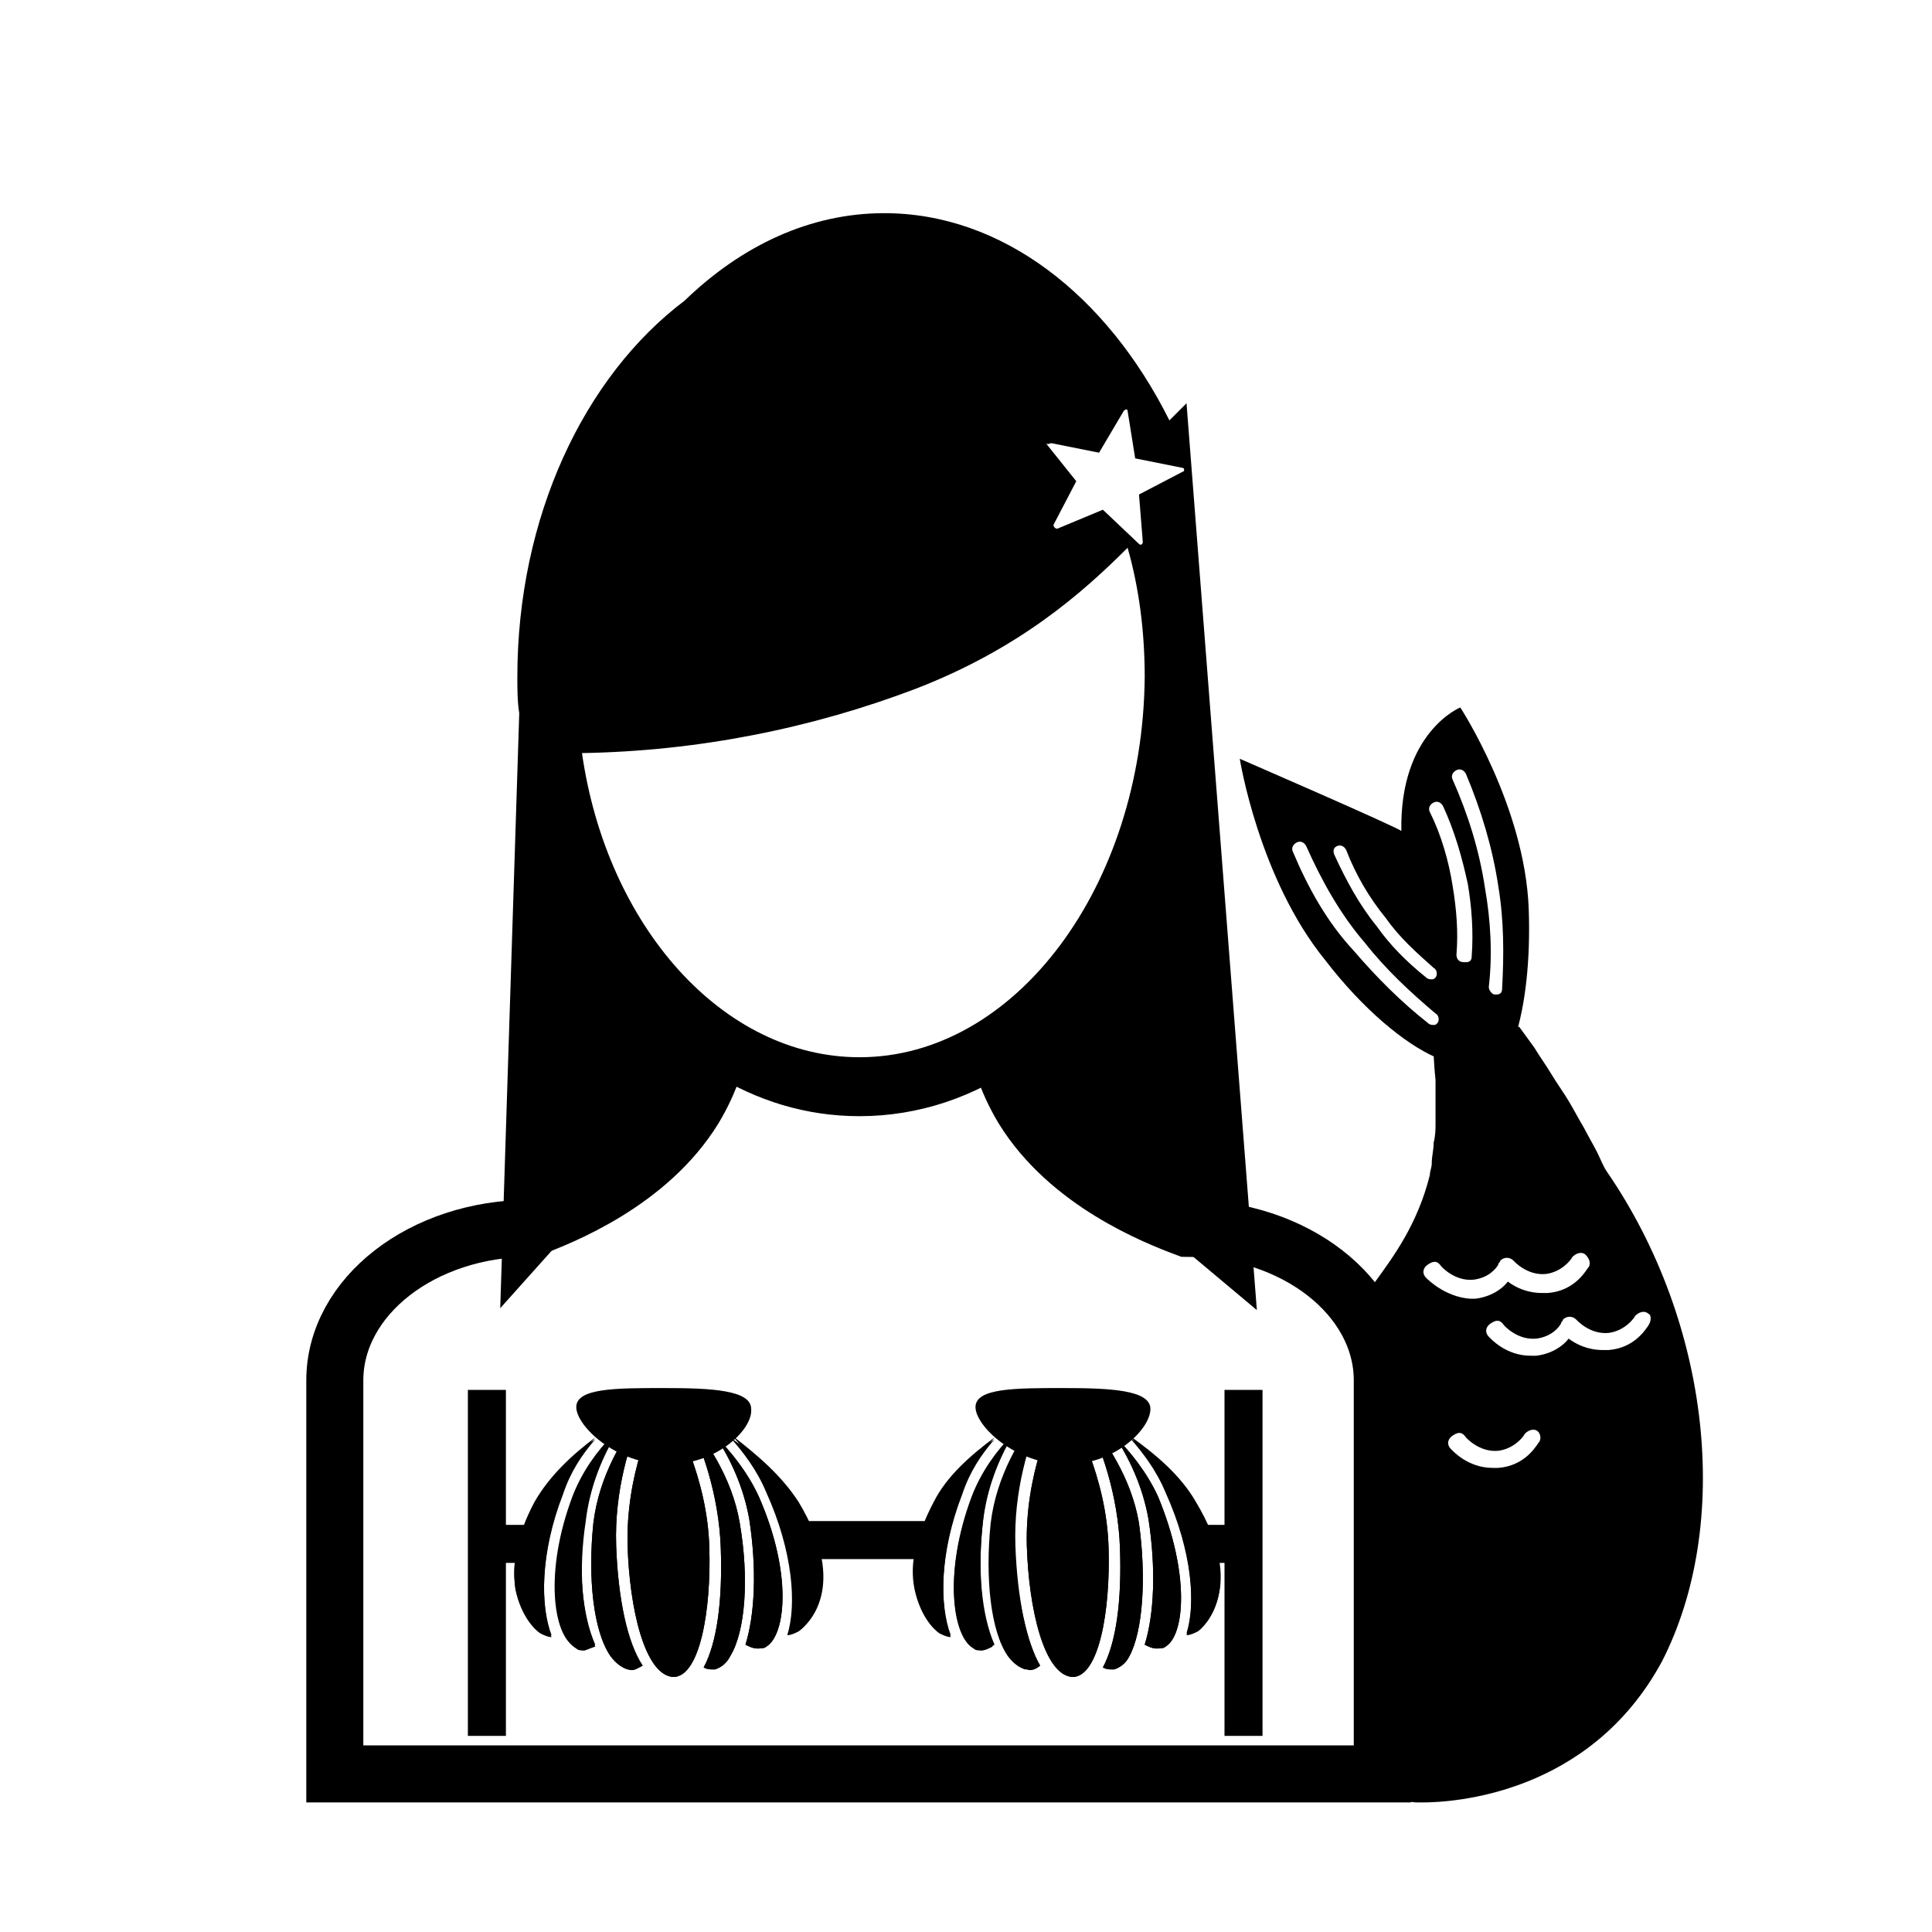
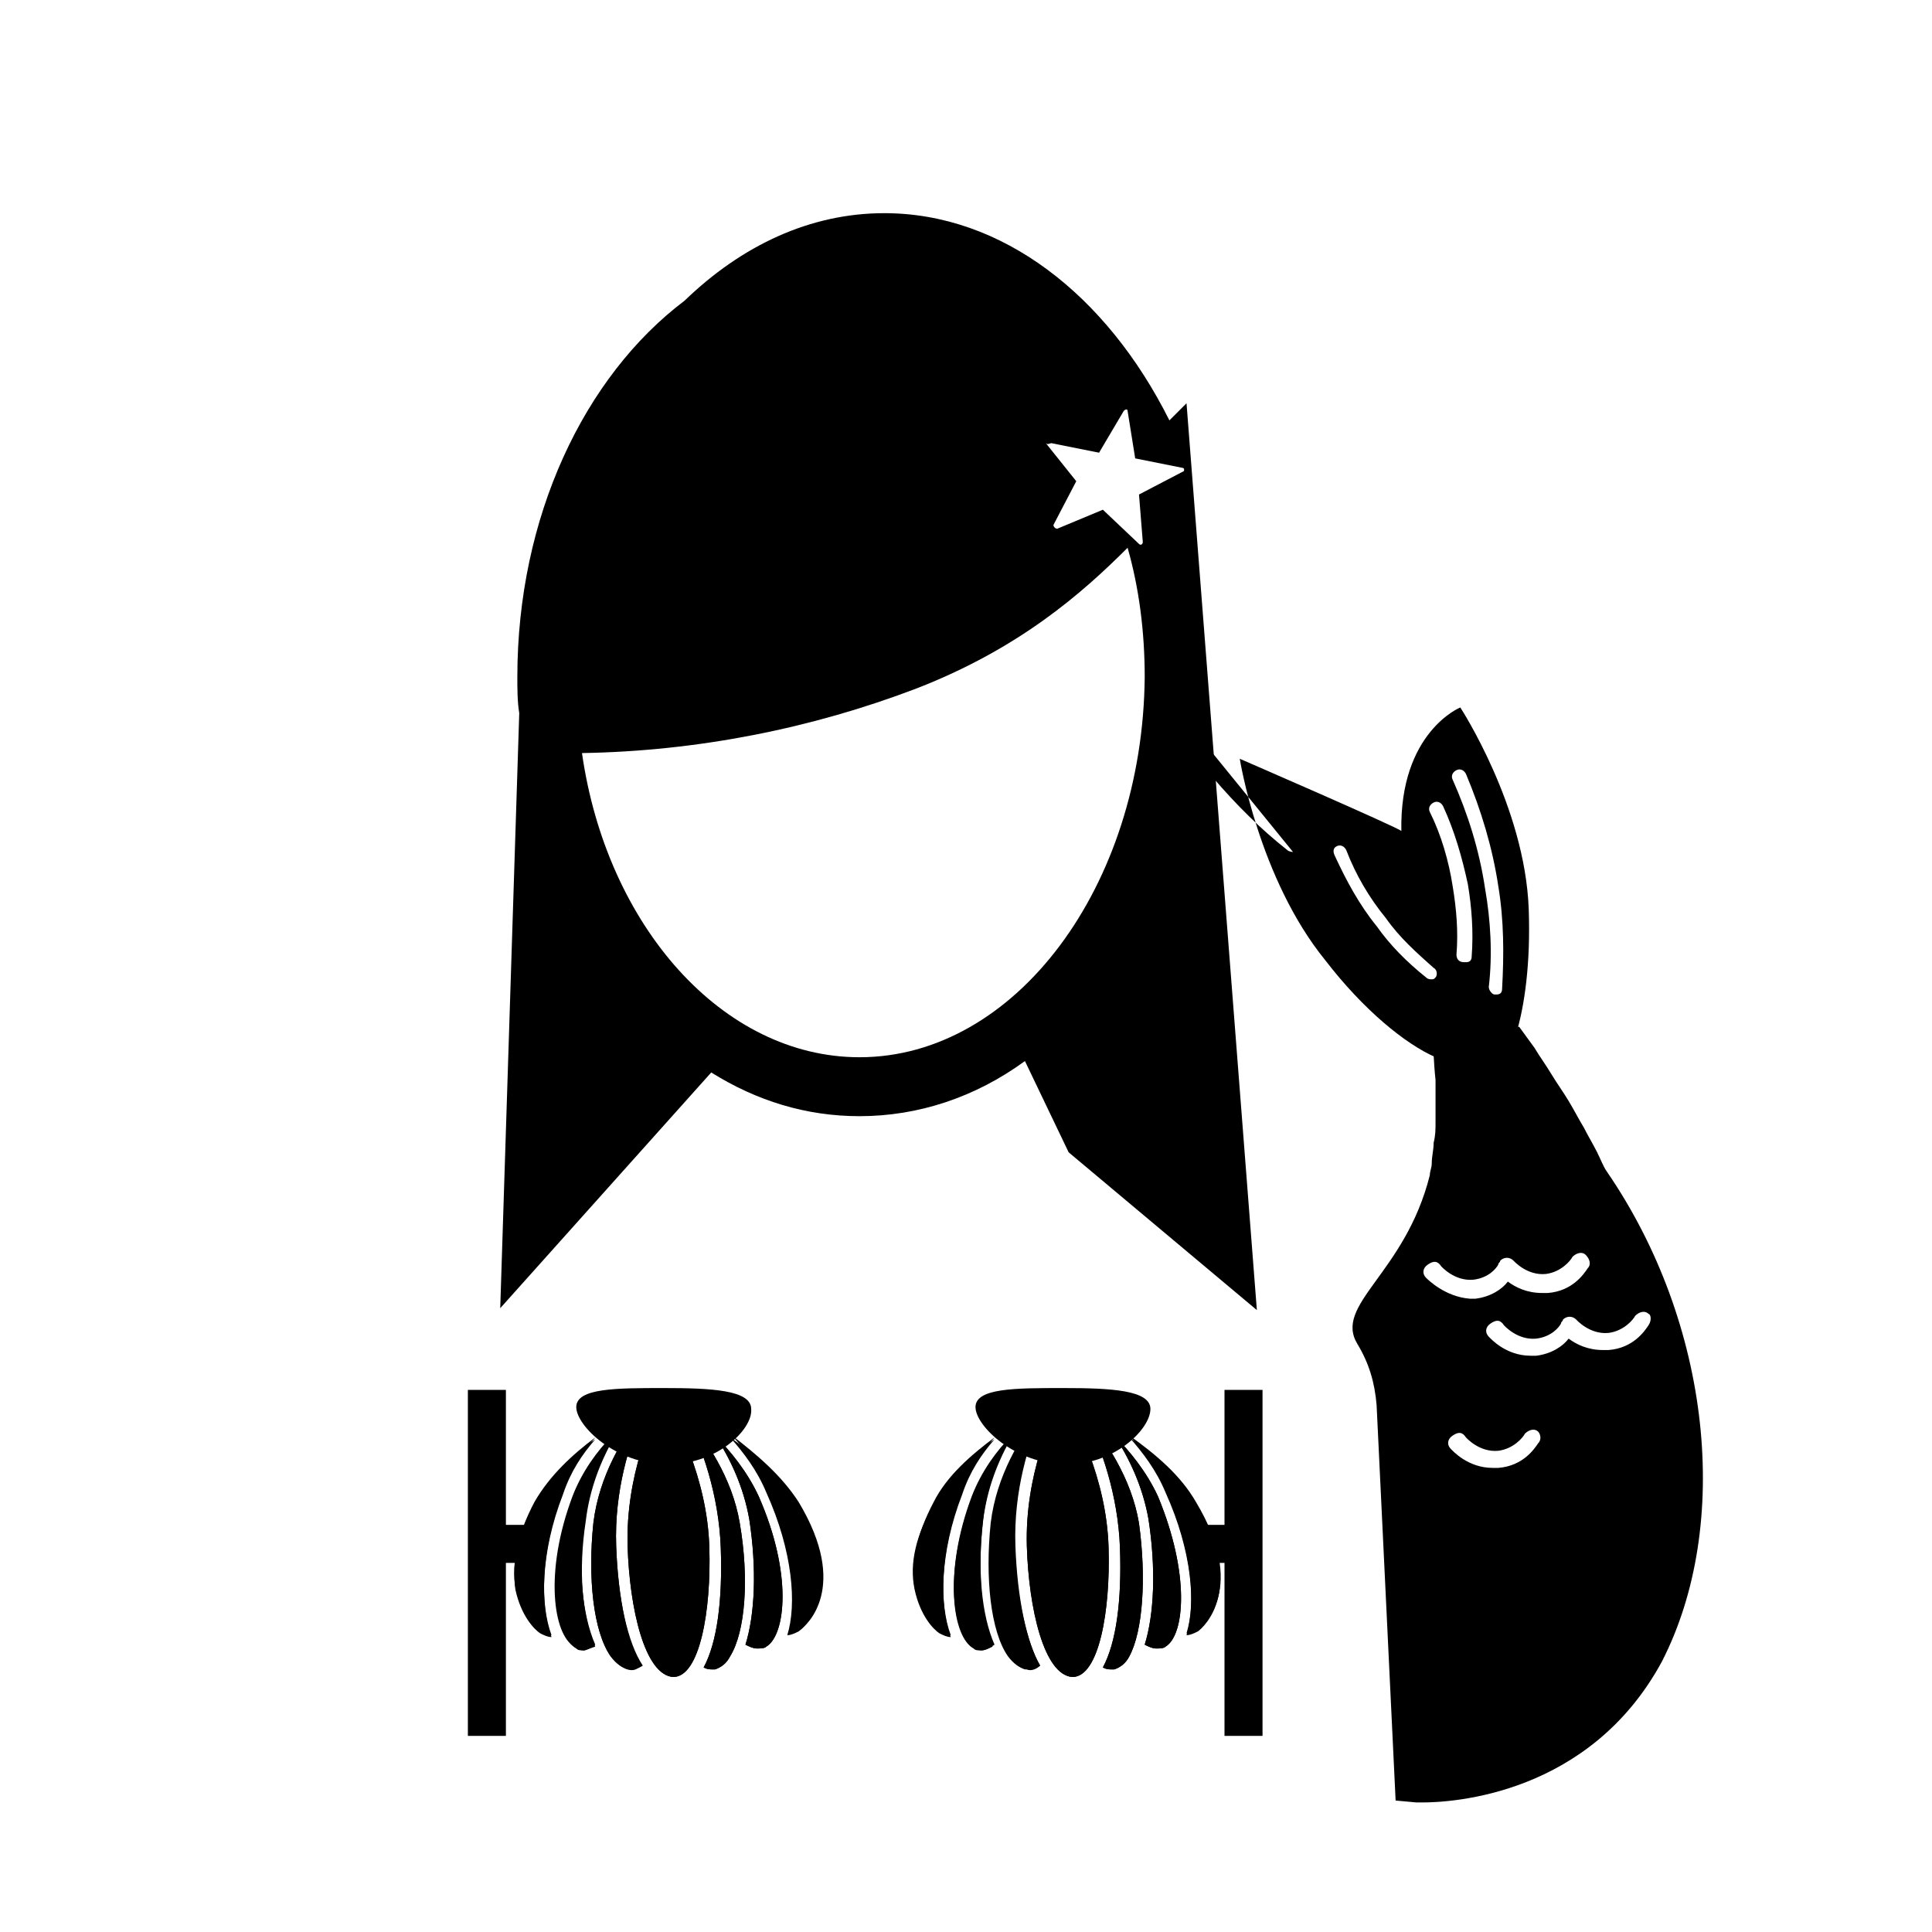
<svg xmlns="http://www.w3.org/2000/svg" width="800px" height="800px" version="1.1" viewBox="144 144 512 512">
  <defs>
    <clipPath id="a">
      <path d="m148.09 203h503.81v448.9h-503.81z" />
    </clipPath>
  </defs>
  <g clip-path="url(#a)">
-     <path transform="matrix(5.038 0 0 5.038 148.09 148.09)" d="m51.6 53.5c0.1 1.1 0.5 2.5 1.4 4 2.4 3.9 7 5.7 8.6 6.3 5.7 0 10.3 3.6 10.3 8v20.7h-55.1v-20.7c0-4.4 4.6-8 10.3-8 1.6-0.6 6.2-2.4 8.6-6.3 0.9-1.5 1.3-2.9 1.4-4" fill="none" stroke="#000000" stroke-miterlimit="10" stroke-width="3" />
-   </g>
+     </g>
  <path d="m290.17 380.86-4.535 77.586 41.816-44.84z" />
  <path d="m457.94 357.68 5.539 100.26-41.812-44.84z" />
  <path d="m458.44 250.87-4.535 4.535c-16.625-33.25-44.336-54.914-75.57-54.914-19.648 0-37.785 8.566-52.898 23.176-26.703 20.152-44.336 57.434-44.336 99.754 0 3.023 0 6.551 0.504 9.574l-5.039 157.69 55.922-62.473c12.09 7.559 25.191 11.586 39.297 11.586 15.617 0 30.73-5.039 43.832-14.609l11.586 24.184 49.879 41.816zm-35.77 10.578 12.594 2.519 6.551-11.082c0.504-0.504 1.008-0.504 1.008 0l2.016 12.594 12.594 2.519c0.504 0 0.504 1.008 0 1.008l-11.586 6.047 1.008 12.594c0 0.504-0.504 1.008-1.008 0.504l-9.574-9.07-12.09 5.039c-0.504 0-1.008-0.504-1.008-1.008l6.047-11.586-8.062-10.078c0.504 0.504 1.008 0 1.512 0zm-129.98 187.42 2.016-63.984c6.551 13.098 15.113 24.688 25.191 33.754zm79.098-24.688c-36.273 0-67.008-34.762-73.555-80.609 30.73-0.504 60.961-6.551 88.672-17.129 27.207-10.578 43.832-25.191 55.922-37.281 3.023 10.578 4.535 22.168 4.535 34.258-0.508 55.422-34.262 100.76-75.574 100.76zm81.113-49.875 5.543 74.562-31.742-33.754c11.086-11.086 20.152-24.688 26.199-40.809z" />
  <path d="m461.46 576.33c-1.008 0.504-2.016 1.008-3.023 1.008 2.519-8.062 1.512-22.168-5.543-37.785-2.519-6.047-6.047-10.578-9.574-14.609 6.551 4.535 13.098 10.078 17.129 17.633 14.109 22.168 2.523 32.746 1.012 33.754z" />
  <path d="m391.43 542.58c4.031-7.055 10.078-13.098 16.121-17.129-3.527 4.031-6.551 8.566-8.566 14.609-6.047 15.617-6.047 29.727-3.023 37.785-1.008 0-2.016-0.504-3.023-1.008-1.512-1.008-5.039-4.535-6.551-11.586-1.508-7.055 0.508-14.613 5.043-22.672zm28.215 42.824c-1.512 1.008-2.519 1.008-4.031 1.008-1.512-0.504-3.023-1.512-4.535-3.527-4.535-6.551-6.047-20.656-4.535-35.266 1.512-12.594 8.062-23.176 13.098-29.223-3.527 8.062-7.559 20.656-7.055 35.266 1.012 14.105 3.531 25.695 7.059 31.742zm-3.527-31.742c-0.504-18.641 6.551-34.258 9.574-39.297 3.023 5.543 11.586 21.16 12.09 39.801 0.504 16.625-2.519 34.258-9.574 34.258-7.555-0.504-11.586-18.137-12.09-34.762zm36.777 26.703c-0.504 0.504-1.512 0.504-2.519 0.504-1.008 0-2.016-0.504-3.023-1.008 2.519-8.062 3.023-20.152 1.008-33.25-1.512-8.566-5.039-16.121-9.07-22.168 4.031 4.031 8.566 9.574 11.586 16.121 8.57 20.656 7.059 36.777 2.019 39.801zm-9.574 2.519c-1.008 2.016-2.519 3.023-4.031 3.527h-0.504c-1.008 0-1.512 0-2.519-0.504 3.527-6.551 5.039-17.633 4.535-31.738-0.504-14.105-5.039-26.703-9.07-34.762 5.039 6.047 12.09 16.121 14.105 28.215 2.019 14.605 1.012 28.711-2.516 35.262zm-36.273-2.519c-1.008 0.504-2.016 1.008-3.023 1.008-1.008 0-1.512 0-2.016-0.504-5.543-3.023-8.062-19.648-0.504-39.801 2.519-6.551 6.551-12.09 10.578-16.121-3.527 6.047-6.551 13.602-7.559 22.168-1.508 13.098-0.5 25.188 2.523 33.25zm53.91-38.289c13.602 22.672 2.016 32.746 0.504 33.754-1.008 0.504-2.016 1.008-3.023 1.008 2.519-8.062 1.512-22.168-5.543-37.785-2.519-6.047-6.047-10.578-9.574-14.609 7.055 5.035 13.605 10.578 17.637 17.633z" />
  <path d="m452.9 580.36c-0.504 0.504-1.512 0.504-2.519 0.504-1.008 0-2.016-0.504-3.023-1.008 2.519-8.062 3.023-20.152 1.008-33.25-1.512-8.566-5.039-16.121-9.07-22.168 4.031 4.031 8.566 9.574 11.586 16.121 8.57 20.656 7.059 36.777 2.019 39.801z" />
  <path d="m443.32 582.88c-1.008 2.016-2.519 3.023-4.031 3.527h-0.504c-1.008 0-1.512 0-2.519-0.504 3.527-6.551 5.039-17.633 4.535-31.738-0.504-14.105-5.039-26.703-9.07-34.762 5.039 6.047 12.09 16.121 14.105 28.215 2.019 14.605 1.012 28.711-2.516 35.262z" />
  <path d="m407.55 524.94c-3.527 4.031-6.551 8.566-8.566 14.609-6.047 15.617-6.047 29.727-3.023 37.785-1.008 0-2.016-0.504-3.023-1.008-1.512-1.008-5.039-4.535-6.551-11.586-1.008-6.551 0.504-14.105 5.039-22.672 3.531-7.051 10.082-12.594 16.125-17.129z" />
  <path d="m402.02 580.36c-5.543-3.023-8.062-19.648-0.504-39.801 2.519-6.551 6.551-12.09 10.578-16.121-3.527 6.047-6.551 13.602-7.559 22.168-1.512 13.098-0.504 25.191 3.023 33.25-1.512 1.008-2.519 1.512-3.527 1.512-0.504 0-1.512-0.504-2.012-1.008z" />
  <path d="m416.12 586.41c-1.512-0.504-3.023-1.512-4.535-3.527-4.535-6.551-6.047-20.656-4.535-35.266 1.512-12.594 8.062-23.176 13.098-29.223-3.527 8.062-7.559 20.656-7.055 35.266 0.504 14.105 3.023 25.695 6.551 31.738-1.004 1.012-2.516 1.516-3.523 1.012z" />
  <path d="m416.12 553.66c-0.504-18.641 6.551-34.258 9.574-39.297 3.023 5.543 11.586 21.16 12.09 39.801 0.504 16.625-2.519 34.258-9.574 34.258-7.555-0.504-11.586-18.137-12.09-34.762z" />
  <path d="m448.87 517.39c0-5.039-10.578-5.543-23.176-5.543-12.594 0-23.176 0-23.176 5.039 0 5.039 10.578 15.113 23.68 15.113 12.598 0.504 22.672-9.066 22.672-14.609z" />
  <path d="m355.66 576.33c-1.008 0.504-2.016 1.008-3.023 1.008 2.519-8.062 1.512-22.168-5.543-37.785-2.519-6.047-6.047-10.578-9.574-14.609 6.551 4.535 13.098 10.078 17.129 17.633 14.109 22.168 2.523 32.746 1.012 33.754z" />
  <path d="m285.63 542.58c4.031-7.055 10.078-13.098 16.121-17.129-3.527 4.031-6.551 8.566-8.566 14.609-6.047 15.617-6.047 29.727-3.023 37.785-1.008 0-2.016-0.504-3.023-1.008-1.512-1.008-5.039-4.535-6.551-11.586-1-7.055 0.508-14.613 5.043-22.672zm28.719 42.824c-1.512 1.008-2.519 1.008-4.031 1.008-1.512-0.504-3.023-1.512-4.535-3.527-4.535-6.551-6.047-20.656-4.535-35.266 1.512-12.594 8.062-23.176 13.098-29.223-3.527 8.062-7.559 20.656-7.055 35.266 0.508 14.105 3.027 25.695 7.059 31.742zm-4.031-31.742c-0.504-18.641 6.551-34.258 9.574-39.297 3.023 5.543 11.586 21.16 12.09 39.801 0.504 16.625-2.519 34.258-9.574 34.258-7.555-0.504-11.586-18.137-12.09-34.762zm36.777 26.703c-0.504 0.504-1.512 0.504-2.519 0.504s-2.016-0.504-3.023-1.008c2.519-8.062 3.023-20.152 1.008-33.25-1.512-8.566-5.039-16.121-9.07-22.168 4.031 4.031 8.566 9.574 11.586 16.121 9.074 20.656 7.059 36.777 2.019 39.801zm-9.57 2.519c-1.008 2.016-2.519 3.023-4.031 3.527h-0.504c-1.008 0-1.512 0-2.519-0.504 3.527-6.551 5.039-17.633 4.535-31.738-0.504-14.105-5.039-26.703-9.07-34.762 5.039 6.047 12.09 16.121 14.105 28.215 2.519 14.605 1.512 28.711-2.516 35.262zm-35.773-2.519c-1.508 0.504-2.516 1.008-3.019 1.008-1.008 0-1.512 0-2.016-0.504-5.543-3.023-8.062-19.648-0.504-39.801 2.519-6.551 6.551-12.09 10.578-16.121-3.527 6.047-6.551 13.602-7.559 22.168-2.012 13.098-1.004 25.188 2.519 33.25zm53.91-38.289c13.602 22.672 2.016 32.746 0.504 33.754-1.008 0.504-2.016 1.008-3.023 1.008 2.519-8.062 1.512-22.168-5.543-37.785-2.519-6.047-6.047-10.578-9.574-14.609 6.551 5.035 13.102 10.578 17.637 17.633z" />
  <path d="m347.1 580.36c-0.504 0.504-1.512 0.504-2.519 0.504s-2.016-0.504-3.023-1.008c2.519-8.062 3.023-20.152 1.008-33.25-1.512-8.566-5.039-16.121-9.07-22.168 4.031 4.031 8.566 9.574 11.586 16.121 9.074 20.656 7.059 36.777 2.019 39.801z" />
  <path d="m337.53 582.88c-1.008 2.016-2.519 3.023-4.031 3.527h-0.504c-1.008 0-1.512 0-2.519-0.504 3.527-6.551 5.039-17.633 4.535-31.738-0.504-14.105-5.039-26.703-9.07-34.762 5.039 6.047 12.09 16.121 14.105 28.215 2.519 14.605 1.512 28.711-2.516 35.262z" />
  <path d="m301.75 524.94c-3.527 4.031-6.551 8.566-8.566 14.609-6.047 15.617-6.047 29.727-3.023 37.785-1.008 0-2.016-0.504-3.023-1.008-1.512-1.008-5.039-4.535-6.551-11.586-1.008-6.551 0.504-14.105 5.039-22.672 4.035-7.051 10.082-12.594 16.125-17.129z" />
  <path d="m296.21 580.36c-5.543-3.023-8.062-19.648-0.504-39.801 2.519-6.551 6.551-12.09 10.578-16.121-3.527 6.047-6.551 13.602-7.559 22.168-1.512 13.098-0.504 25.191 3.023 33.25-1.508 1.008-2.516 1.512-3.019 1.512-1.008 0-1.512-0.504-2.519-1.008z" />
  <path d="m310.32 586.41c-1.512-0.504-3.023-1.512-4.535-3.527-4.535-6.551-6.047-20.656-4.535-35.266 1.512-12.594 8.062-23.176 13.098-29.223-3.527 8.062-7.559 20.656-7.055 35.266 0.504 14.105 3.023 25.695 6.551 31.738-1.004 1.012-2.012 1.516-3.523 1.012z" />
  <path d="m310.32 553.66c-0.504-18.641 6.551-34.258 9.574-39.297 3.023 5.543 11.586 21.16 12.09 39.801 0.504 16.625-2.519 34.258-9.574 34.258-7.555-0.504-11.586-18.137-12.09-34.762z" />
  <path d="m343.07 517.39c0-5.039-10.578-5.543-23.176-5.543-12.594 0-23.176 0-23.176 5.039 0 5.039 10.578 15.113 23.68 15.113 13.102 0.504 23.176-9.066 22.672-14.609z" />
-   <path transform="matrix(5.038 0 0 5.038 148.09 148.09)" d="m41.2 80.2h7.3" fill="none" stroke="#000000" stroke-miterlimit="10" stroke-width="2" />
  <path transform="matrix(5.038 0 0 5.038 148.09 148.09)" d="m24.8 72.3v18.2" fill="none" stroke="#000000" stroke-miterlimit="10" stroke-width="2" />
  <path transform="matrix(5.038 0 0 5.038 148.09 148.09)" d="m64.6 72.3v18.2" fill="none" stroke="#000000" stroke-miterlimit="10" stroke-width="2" />
  <path transform="matrix(5.038 0 0 5.038 148.09 148.09)" d="m24.4 80.4h2.4" fill="none" stroke="#000000" stroke-miterlimit="10" stroke-width="2" />
  <path transform="matrix(5.038 0 0 5.038 148.09 148.09)" d="m62 80.4h2.4" fill="none" stroke="#000000" stroke-miterlimit="10" stroke-width="2" />
-   <path d="m524.44 424.18c7.055-1.512 14.609-3.527 21.664-5.039l-0.504-0.504c2.519-8.062 4.031-19.648 3.527-33.754-1.008-27.207-18.137-53.402-18.137-53.402s-16.121 6.551-15.617 32.746c-1.008-1.008-42.824-19.145-42.824-19.145s5.039 31.738 22.672 53.402c10.07 13.102 21.156 22.172 29.219 25.695zm14.105-18.641c1.008-8.566 0.504-17.633-1.008-26.199-1.512-10.078-4.535-19.648-8.566-28.719-0.504-1.008 0-2.016 1.008-2.519 1.008-0.504 2.016 0 2.519 1.008 4.031 9.574 7.055 19.648 8.566 29.727 1.512 9.07 1.512 18.137 1.008 27.207 0 1.008-0.504 1.512-1.512 1.512h-0.504c-0.504 0-1.512-1.008-1.512-2.016zm-8.566-8.562c0.504-6.047 0-12.09-1.008-18.137-1.008-6.551-3.023-13.602-6.047-19.648-0.504-1.008 0-2.016 1.008-2.519 1.008-0.504 2.016 0 2.519 1.008 3.023 6.551 5.039 13.602 6.551 20.656 1.008 6.047 1.512 12.594 1.008 19.145 0 1.008-0.504 1.512-1.512 1.512h-0.504c-1.512 0-2.016-1.008-2.016-2.016zm-31.738-28.719c1.008-0.504 2.016 0 2.519 1.008 2.519 6.551 6.047 12.594 10.578 18.137 3.527 5.039 8.062 9.07 12.594 13.098 1.008 0.504 1.008 2.016 0.504 2.519-0.504 0.504-0.504 0.504-1.008 0.504-0.504 0-1.008 0-1.512-0.504-5.039-4.031-9.574-8.566-13.098-13.602-4.535-5.543-8.062-12.09-11.082-18.641-0.504-1.008-0.504-2.016 0.504-2.519zm-11.59 1.512c-0.504-1.008 0-2.016 1.008-2.519 1.008-0.504 2.016 0 2.519 1.008 4.031 9.07 9.07 18.137 15.617 25.695 5.543 7.055 12.09 13.098 18.641 18.641 1.008 0.504 1.008 2.016 0.504 2.519-0.504 0.504-0.504 0.504-1.008 0.504s-1.008 0-1.512-0.504c-7.055-5.543-13.602-12.09-19.648-19.145-7.051-7.559-12.09-16.625-16.121-26.199z" />
+   <path d="m524.44 424.18c7.055-1.512 14.609-3.527 21.664-5.039l-0.504-0.504c2.519-8.062 4.031-19.648 3.527-33.754-1.008-27.207-18.137-53.402-18.137-53.402s-16.121 6.551-15.617 32.746c-1.008-1.008-42.824-19.145-42.824-19.145s5.039 31.738 22.672 53.402c10.07 13.102 21.156 22.172 29.219 25.695zm14.105-18.641c1.008-8.566 0.504-17.633-1.008-26.199-1.512-10.078-4.535-19.648-8.566-28.719-0.504-1.008 0-2.016 1.008-2.519 1.008-0.504 2.016 0 2.519 1.008 4.031 9.574 7.055 19.648 8.566 29.727 1.512 9.07 1.512 18.137 1.008 27.207 0 1.008-0.504 1.512-1.512 1.512h-0.504c-0.504 0-1.512-1.008-1.512-2.016zm-8.566-8.562c0.504-6.047 0-12.09-1.008-18.137-1.008-6.551-3.023-13.602-6.047-19.648-0.504-1.008 0-2.016 1.008-2.519 1.008-0.504 2.016 0 2.519 1.008 3.023 6.551 5.039 13.602 6.551 20.656 1.008 6.047 1.512 12.594 1.008 19.145 0 1.008-0.504 1.512-1.512 1.512h-0.504c-1.512 0-2.016-1.008-2.016-2.016zm-31.738-28.719c1.008-0.504 2.016 0 2.519 1.008 2.519 6.551 6.047 12.594 10.578 18.137 3.527 5.039 8.062 9.07 12.594 13.098 1.008 0.504 1.008 2.016 0.504 2.519-0.504 0.504-0.504 0.504-1.008 0.504-0.504 0-1.008 0-1.512-0.504-5.039-4.031-9.574-8.566-13.098-13.602-4.535-5.543-8.062-12.09-11.082-18.641-0.504-1.008-0.504-2.016 0.504-2.519zm-11.59 1.512s-1.008 0-1.512-0.504c-7.055-5.543-13.602-12.09-19.648-19.145-7.051-7.559-12.09-16.625-16.121-26.199z" />
  <path d="m569.78 454.41c-1.008-1.512-1.512-3.023-2.519-5.039-1.008-2.016-2.519-4.535-3.527-6.551-1.512-2.519-2.519-4.535-4.031-7.055s-3.023-4.535-4.535-7.055c-1.512-2.519-3.023-4.535-4.535-7.055-1.512-2.016-2.519-3.527-4.031-5.543-7.559 0.504-15.617 0.504-23.176 1.008 0.504 4.535 0.504 8.566 1.008 13.098v5.543 5.543c0 2.016 0 3.527-0.504 5.543 0 2.016-0.504 3.527-0.504 5.543 0 1.008-0.504 2.016-0.504 3.023-6.551 26.199-25.695 34.258-19.145 44.84 3.023 5.039 4.535 10.078 5.039 16.121l5.039 104.79 5.543 0.504h1.512c8.062 0 44.336-2.016 63.48-37.281 18.645-36.273 13.102-89.676-14.609-129.98zm-47.859 28.215c-1.008-1.008-1.008-2.519 0.504-3.527 1.512-1.008 2.519-1.008 3.527 0.504 0 0 3.527 4.031 8.566 3.527 4.031-0.504 6.047-3.023 6.551-4.031 0-0.504 0.504-0.504 0.504-1.008 1.008-1.008 2.519-1.008 3.527 0 0 0 3.527 4.031 8.566 3.527 4.031-0.504 6.551-3.527 7.055-4.535 1.008-1.008 2.519-1.512 3.527-0.504s1.512 2.519 0.504 3.527c-1.008 1.512-4.031 6.047-10.578 6.551h-1.512c-4.031 0-7.055-1.512-9.07-3.023-1.512 2.016-4.535 4.031-8.566 4.535h-1.512c-6.559-0.508-11.09-5.039-11.594-5.543zm29.723 43.828c-1.008 1.512-4.031 6.047-10.578 6.551h-1.512c-6.551 0-10.578-4.535-11.082-5.039-1.008-1.008-1.008-2.519 0.504-3.527 1.512-1.008 2.519-1.008 3.527 0.504 0 0 3.527 4.031 8.566 3.527 4.031-0.504 6.551-3.527 7.055-4.535 1.008-1.008 2.519-1.512 3.527-0.504 0.496 0.508 1 2.016-0.008 3.023zm29.223-31.234c-1.008 1.512-4.031 6.047-10.578 6.551h-1.512c-4.031 0-7.055-1.512-9.07-3.023-1.512 2.016-4.535 4.031-8.566 4.535h-1.512c-6.551 0-10.578-4.535-11.082-5.039-1.008-1.008-1.008-2.519 0.504-3.527 1.512-1.008 2.519-1.008 3.527 0.504 0 0 3.527 4.031 8.566 3.527 4.031-0.504 6.047-3.023 6.551-4.031 0-0.504 0.504-0.504 0.504-1.008 1.008-1.008 2.519-1.008 3.527 0 0 0 3.527 4.031 8.566 3.527 4.031-0.504 6.551-3.527 7.055-4.535 1.008-1.008 2.519-1.512 3.527-0.504 0.496 0 1 1.512-0.008 3.023z" />
</svg>